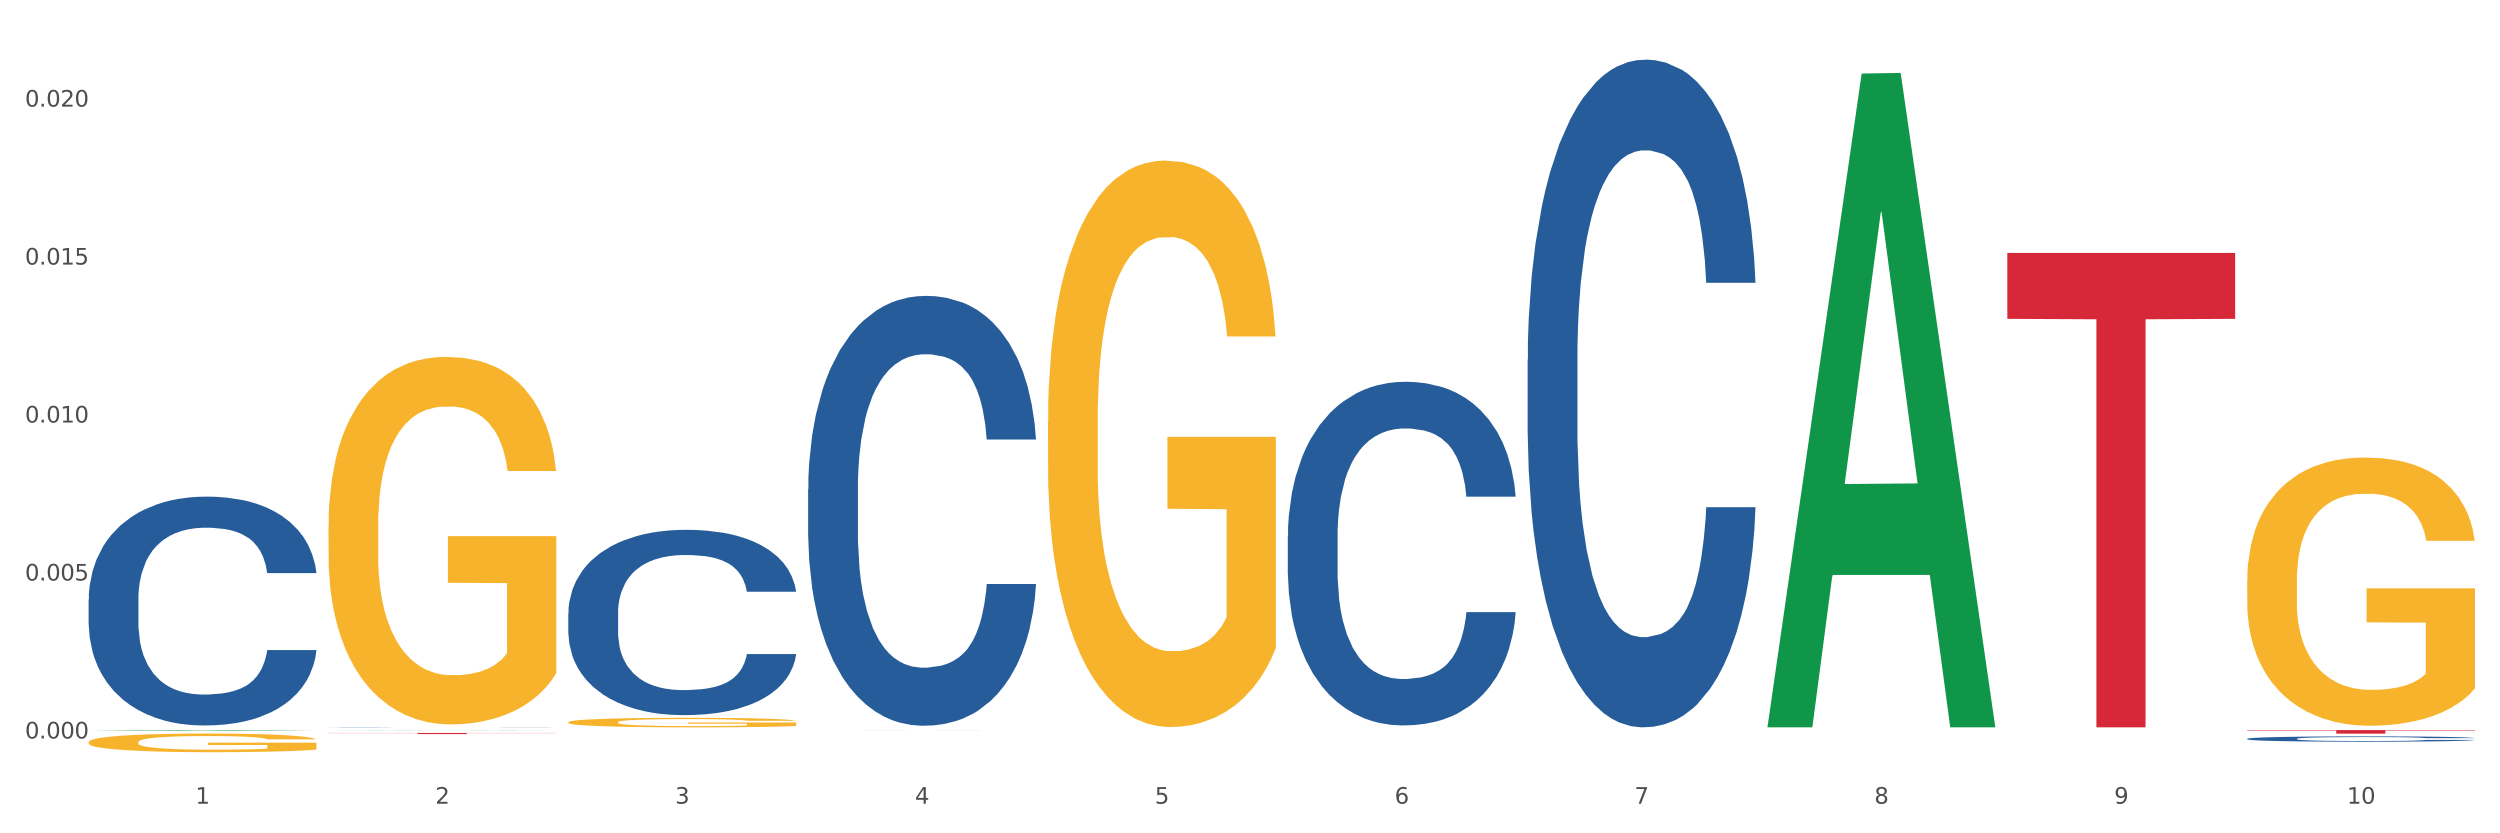
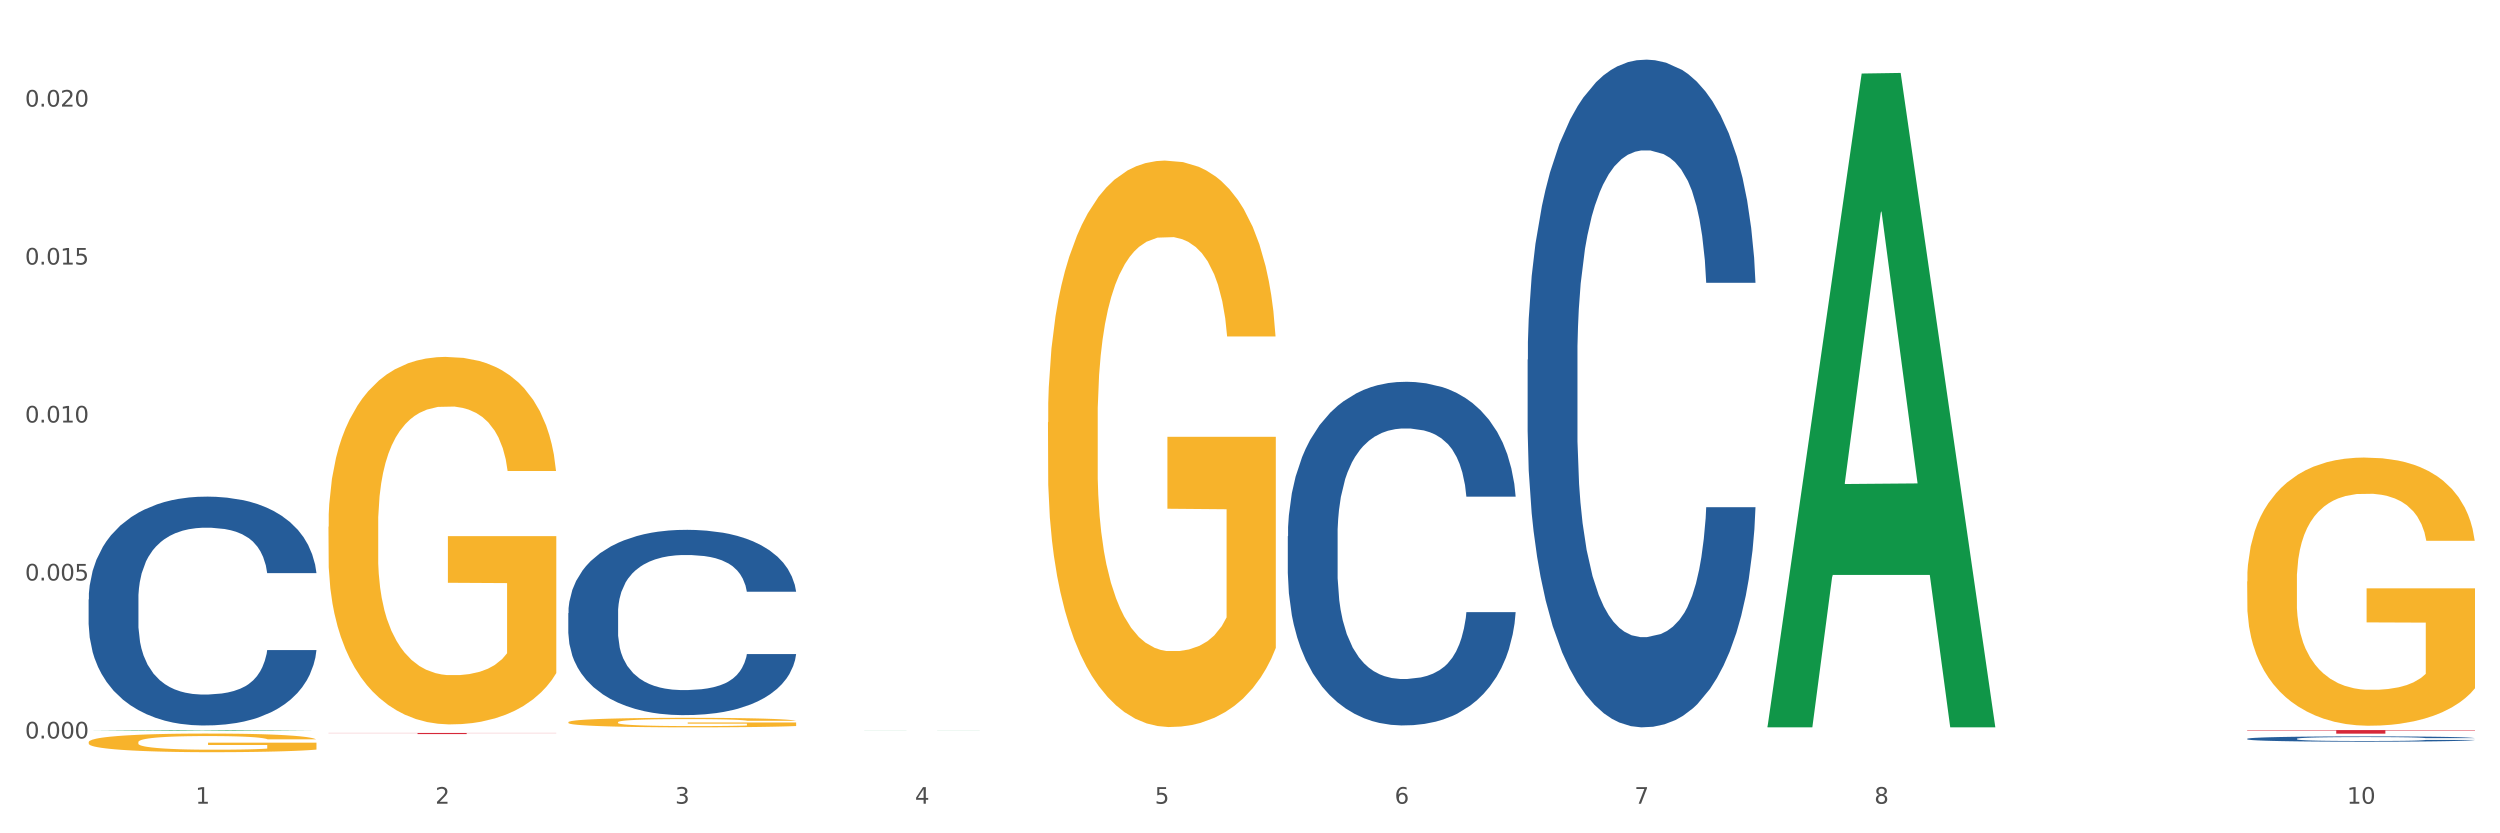
<svg xmlns="http://www.w3.org/2000/svg" xmlns:xlink="http://www.w3.org/1999/xlink" width="1080pt" height="360pt" viewBox="0 0 1080 360" version="1.1">
  <rect x="0" y="0" width="1080" height="360" fill="#333333" stroke="none" />
  <defs>
    <style type="text/css">*{stroke-linejoin: round; stroke-linecap: butt}</style>
  </defs>
  <g id="figure_1">
    <g id="patch_1">
      <path d="M 0 360  L 1080 360  L 1080 0  L 0 0  z " style="fill: #ffffff; stroke: #ffffff; stroke-linejoin: miter" />
    </g>
    <g id="axes_1">
      <g id="matplotlib.axis_1">
        <g id="xtick_1">
          <g id="text_1">
            <g style="fill: #4d4d4d" transform="translate(84.444 347.204) scale(0.096 -0.096)">
              <defs>
                <path id="DejaVuSans-31" d="M 794 531  L 1825 531  L 1825 4091  L 703 3866  L 703 4441  L 1819 4666  L 2450 4666  L 2450 531  L 3481 531  L 3481 0  L 794 0  L 794 531  z " transform="scale(0.016)" />
              </defs>
              <use xlink:href="#DejaVuSans-31" />
            </g>
          </g>
        </g>
        <g id="xtick_2">
          <g id="text_2">
            <g style="fill: #4d4d4d" transform="translate(188.053 347.204) scale(0.096 -0.096)">
              <defs>
                <path id="DejaVuSans-32" d="M 1228 531  L 3431 531  L 3431 0  L 469 0  L 469 531  Q 828 903 1448 1529  Q 2069 2156 2228 2338  Q 2531 2678 2651 2914  Q 2772 3150 2772 3378  Q 2772 3750 2511 3984  Q 2250 4219 1831 4219  Q 1534 4219 1204 4116  Q 875 4013 500 3803  L 500 4441  Q 881 4594 1212 4672  Q 1544 4750 1819 4750  Q 2544 4750 2975 4387  Q 3406 4025 3406 3419  Q 3406 3131 3298 2873  Q 3191 2616 2906 2266  Q 2828 2175 2409 1742  Q 1991 1309 1228 531  z " transform="scale(0.016)" />
              </defs>
              <use xlink:href="#DejaVuSans-32" />
            </g>
          </g>
        </g>
        <g id="xtick_3">
          <g id="text_3">
            <g style="fill: #4d4d4d" transform="translate(291.663 347.204) scale(0.096 -0.096)">
              <defs>
                <path id="DejaVuSans-33" d="M 2597 2516  Q 3050 2419 3304 2112  Q 3559 1806 3559 1356  Q 3559 666 3084 287  Q 2609 -91 1734 -91  Q 1441 -91 1130 -33  Q 819 25 488 141  L 488 750  Q 750 597 1062 519  Q 1375 441 1716 441  Q 2309 441 2620 675  Q 2931 909 2931 1356  Q 2931 1769 2642 2001  Q 2353 2234 1838 2234  L 1294 2234  L 1294 2753  L 1863 2753  Q 2328 2753 2575 2939  Q 2822 3125 2822 3475  Q 2822 3834 2567 4026  Q 2313 4219 1838 4219  Q 1578 4219 1281 4162  Q 984 4106 628 3988  L 628 4550  Q 988 4650 1302 4700  Q 1616 4750 1894 4750  Q 2613 4750 3031 4423  Q 3450 4097 3450 3541  Q 3450 3153 3228 2886  Q 3006 2619 2597 2516  z " transform="scale(0.016)" />
              </defs>
              <use xlink:href="#DejaVuSans-33" />
            </g>
          </g>
        </g>
        <g id="xtick_4">
          <g id="text_4">
            <g style="fill: #4d4d4d" transform="translate(395.273 347.204) scale(0.096 -0.096)">
              <defs>
                <path id="DejaVuSans-34" d="M 2419 4116  L 825 1625  L 2419 1625  L 2419 4116  z M 2253 4666  L 3047 4666  L 3047 1625  L 3713 1625  L 3713 1100  L 3047 1100  L 3047 0  L 2419 0  L 2419 1100  L 313 1100  L 313 1709  L 2253 4666  z " transform="scale(0.016)" />
              </defs>
              <use xlink:href="#DejaVuSans-34" />
            </g>
          </g>
        </g>
        <g id="xtick_5">
          <g id="text_5">
            <g style="fill: #4d4d4d" transform="translate(498.883 347.204) scale(0.096 -0.096)">
              <defs>
                <path id="DejaVuSans-35" d="M 691 4666  L 3169 4666  L 3169 4134  L 1269 4134  L 1269 2991  Q 1406 3038 1543 3061  Q 1681 3084 1819 3084  Q 2600 3084 3056 2656  Q 3513 2228 3513 1497  Q 3513 744 3044 326  Q 2575 -91 1722 -91  Q 1428 -91 1123 -41  Q 819 9 494 109  L 494 744  Q 775 591 1075 516  Q 1375 441 1709 441  Q 2250 441 2565 725  Q 2881 1009 2881 1497  Q 2881 1984 2565 2268  Q 2250 2553 1709 2553  Q 1456 2553 1204 2497  Q 953 2441 691 2322  L 691 4666  z " transform="scale(0.016)" />
              </defs>
              <use xlink:href="#DejaVuSans-35" />
            </g>
          </g>
        </g>
        <g id="xtick_6">
          <g id="text_6">
            <g style="fill: #4d4d4d" transform="translate(602.492 347.204) scale(0.096 -0.096)">
              <defs>
                <path id="DejaVuSans-36" d="M 2113 2584  Q 1688 2584 1439 2293  Q 1191 2003 1191 1497  Q 1191 994 1439 701  Q 1688 409 2113 409  Q 2538 409 2786 701  Q 3034 994 3034 1497  Q 3034 2003 2786 2293  Q 2538 2584 2113 2584  z M 3366 4563  L 3366 3988  Q 3128 4100 2886 4159  Q 2644 4219 2406 4219  Q 1781 4219 1451 3797  Q 1122 3375 1075 2522  Q 1259 2794 1537 2939  Q 1816 3084 2150 3084  Q 2853 3084 3261 2657  Q 3669 2231 3669 1497  Q 3669 778 3244 343  Q 2819 -91 2113 -91  Q 1303 -91 875 529  Q 447 1150 447 2328  Q 447 3434 972 4092  Q 1497 4750 2381 4750  Q 2619 4750 2861 4703  Q 3103 4656 3366 4563  z " transform="scale(0.016)" />
              </defs>
              <use xlink:href="#DejaVuSans-36" />
            </g>
          </g>
        </g>
        <g id="xtick_7">
          <g id="text_7">
            <g style="fill: #4d4d4d" transform="translate(706.102 347.204) scale(0.096 -0.096)">
              <defs>
                <path id="DejaVuSans-37" d="M 525 4666  L 3525 4666  L 3525 4397  L 1831 0  L 1172 0  L 2766 4134  L 525 4134  L 525 4666  z " transform="scale(0.016)" />
              </defs>
              <use xlink:href="#DejaVuSans-37" />
            </g>
          </g>
        </g>
        <g id="xtick_8">
          <g id="text_8">
            <g style="fill: #4d4d4d" transform="translate(809.712 347.204) scale(0.096 -0.096)">
              <defs>
                <path id="DejaVuSans-38" d="M 2034 2216  Q 1584 2216 1326 1975  Q 1069 1734 1069 1313  Q 1069 891 1326 650  Q 1584 409 2034 409  Q 2484 409 2743 651  Q 3003 894 3003 1313  Q 3003 1734 2745 1975  Q 2488 2216 2034 2216  z M 1403 2484  Q 997 2584 770 2862  Q 544 3141 544 3541  Q 544 4100 942 4425  Q 1341 4750 2034 4750  Q 2731 4750 3128 4425  Q 3525 4100 3525 3541  Q 3525 3141 3298 2862  Q 3072 2584 2669 2484  Q 3125 2378 3379 2068  Q 3634 1759 3634 1313  Q 3634 634 3220 271  Q 2806 -91 2034 -91  Q 1263 -91 848 271  Q 434 634 434 1313  Q 434 1759 690 2068  Q 947 2378 1403 2484  z M 1172 3481  Q 1172 3119 1398 2916  Q 1625 2713 2034 2713  Q 2441 2713 2670 2916  Q 2900 3119 2900 3481  Q 2900 3844 2670 4047  Q 2441 4250 2034 4250  Q 1625 4250 1398 4047  Q 1172 3844 1172 3481  z " transform="scale(0.016)" />
              </defs>
              <use xlink:href="#DejaVuSans-38" />
            </g>
          </g>
        </g>
        <g id="xtick_9">
          <g id="text_9">
            <g style="fill: #4d4d4d" transform="translate(913.322 347.204) scale(0.096 -0.096)">
              <defs>
-                 <path id="DejaVuSans-39" d="M 703 97  L 703 672  Q 941 559 1184 500  Q 1428 441 1663 441  Q 2288 441 2617 861  Q 2947 1281 2994 2138  Q 2813 1869 2534 1725  Q 2256 1581 1919 1581  Q 1219 1581 811 2004  Q 403 2428 403 3163  Q 403 3881 828 4315  Q 1253 4750 1959 4750  Q 2769 4750 3195 4129  Q 3622 3509 3622 2328  Q 3622 1225 3098 567  Q 2575 -91 1691 -91  Q 1453 -91 1209 -44  Q 966 3 703 97  z M 1959 2075  Q 2384 2075 2632 2365  Q 2881 2656 2881 3163  Q 2881 3666 2632 3958  Q 2384 4250 1959 4250  Q 1534 4250 1286 3958  Q 1038 3666 1038 3163  Q 1038 2656 1286 2365  Q 1534 2075 1959 2075  z " transform="scale(0.016)" />
-               </defs>
+                 </defs>
              <use xlink:href="#DejaVuSans-39" />
            </g>
          </g>
        </g>
        <g id="xtick_10">
          <g id="text_10">
            <g style="fill: #4d4d4d" transform="translate(1013.877 347.204) scale(0.096 -0.096)">
              <defs>
                <path id="DejaVuSans-30" d="M 2034 4250  Q 1547 4250 1301 3770  Q 1056 3291 1056 2328  Q 1056 1369 1301 889  Q 1547 409 2034 409  Q 2525 409 2770 889  Q 3016 1369 3016 2328  Q 3016 3291 2770 3770  Q 2525 4250 2034 4250  z M 2034 4750  Q 2819 4750 3233 4129  Q 3647 3509 3647 2328  Q 3647 1150 3233 529  Q 2819 -91 2034 -91  Q 1250 -91 836 529  Q 422 1150 422 2328  Q 422 3509 836 4129  Q 1250 4750 2034 4750  z " transform="scale(0.016)" />
              </defs>
              <use xlink:href="#DejaVuSans-31" />
              <use xlink:href="#DejaVuSans-30" transform="translate(63.623 0)" />
            </g>
          </g>
        </g>
        <g id="xtick_11" />
        <g id="xtick_12" />
        <g id="xtick_13" />
        <g id="xtick_14" />
        <g id="xtick_15" />
        <g id="xtick_16" />
        <g id="xtick_17" />
        <g id="xtick_18" />
        <g id="xtick_19" />
      </g>
      <g id="matplotlib.axis_2">
        <g id="ytick_1">
          <g id="text_11">
            <g style="fill: #4d4d4d" transform="translate(10.8 319.025) scale(0.096 -0.096)">
              <defs>
                <path id="DejaVuSans-2e" d="M 684 794  L 1344 794  L 1344 0  L 684 0  L 684 794  z " transform="scale(0.016)" />
              </defs>
              <use xlink:href="#DejaVuSans-30" />
              <use xlink:href="#DejaVuSans-2e" transform="translate(63.623 0)" />
              <use xlink:href="#DejaVuSans-30" transform="translate(95.41 0)" />
              <use xlink:href="#DejaVuSans-30" transform="translate(159.033 0)" />
              <use xlink:href="#DejaVuSans-30" transform="translate(222.656 0)" />
            </g>
          </g>
        </g>
        <g id="ytick_2">
          <g id="text_12">
            <g style="fill: #4d4d4d" transform="translate(10.8 250.783) scale(0.096 -0.096)">
              <use xlink:href="#DejaVuSans-30" />
              <use xlink:href="#DejaVuSans-2e" transform="translate(63.623 0)" />
              <use xlink:href="#DejaVuSans-30" transform="translate(95.41 0)" />
              <use xlink:href="#DejaVuSans-30" transform="translate(159.033 0)" />
              <use xlink:href="#DejaVuSans-35" transform="translate(222.656 0)" />
            </g>
          </g>
        </g>
        <g id="ytick_3">
          <g id="text_13">
            <g style="fill: #4d4d4d" transform="translate(10.8 182.541) scale(0.096 -0.096)">
              <use xlink:href="#DejaVuSans-30" />
              <use xlink:href="#DejaVuSans-2e" transform="translate(63.623 0)" />
              <use xlink:href="#DejaVuSans-30" transform="translate(95.41 0)" />
              <use xlink:href="#DejaVuSans-31" transform="translate(159.033 0)" />
              <use xlink:href="#DejaVuSans-30" transform="translate(222.656 0)" />
            </g>
          </g>
        </g>
        <g id="ytick_4">
          <g id="text_14">
            <g style="fill: #4d4d4d" transform="translate(10.8 114.299) scale(0.096 -0.096)">
              <use xlink:href="#DejaVuSans-30" />
              <use xlink:href="#DejaVuSans-2e" transform="translate(63.623 0)" />
              <use xlink:href="#DejaVuSans-30" transform="translate(95.41 0)" />
              <use xlink:href="#DejaVuSans-31" transform="translate(159.033 0)" />
              <use xlink:href="#DejaVuSans-35" transform="translate(222.656 0)" />
            </g>
          </g>
        </g>
        <g id="ytick_5">
          <g id="text_15">
            <g style="fill: #4d4d4d" transform="translate(10.8 46.058) scale(0.096 -0.096)">
              <use xlink:href="#DejaVuSans-30" />
              <use xlink:href="#DejaVuSans-2e" transform="translate(63.623 0)" />
              <use xlink:href="#DejaVuSans-30" transform="translate(95.41 0)" />
              <use xlink:href="#DejaVuSans-32" transform="translate(159.033 0)" />
              <use xlink:href="#DejaVuSans-30" transform="translate(222.656 0)" />
            </g>
          </g>
        </g>
        <g id="ytick_6" />
        <g id="ytick_7" />
        <g id="ytick_8" />
        <g id="ytick_9" />
      </g>
      <g id="PolyCollection_1">
        <path d="M 38.283 315.739  L 38.384 315.738  L 78.974 315.378  L 95.818 315.377  L 136.712 315.739  L 117.229 315.739  L 108.401 315.655  L 66.493 315.655  L 66.188 315.656  L 57.664 315.739  L 38.283 315.739  L 38.283 315.739  L 71.769 315.605  L 103.125 315.604  L 87.599 315.454  L 87.396 315.454  L 87.193 315.455  L 71.668 315.604  L 71.769 315.605  L 38.283 315.739  z " clip-path="url(#p222d93285b)" style="fill: #109648" />
        <path d="M 659.941 155.369  L 660.058 155.105  L 660.058 147.729  L 660.407 137.719  L 661.687 119.278  L 663.316 105.316  L 666.108 88.983  L 667.62 82.134  L 669.598 74.495  L 673.67 62.113  L 678.324 51.576  L 681.582 45.78  L 684.025 42.092  L 689.494 35.507  L 692.635 32.609  L 695.893 30.238  L 698.685 28.657  L 703.339 26.813  L 707.062 26.023  L 711.367 25.759  L 714.973 26.023  L 719.744 27.077  L 726.724 30.238  L 729.4 32.082  L 733.007 35.243  L 736.73 39.458  L 739.755 43.673  L 743.246 49.732  L 746.852 57.635  L 750.343 67.645  L 752.786 76.866  L 754.764 86.613  L 756.509 98.467  L 757.789 111.375  L 758.371 122.176  L 737.079 122.176  L 736.498 112.429  L 735.334 101.892  L 734.171 94.779  L 732.891 88.983  L 730.913 82.398  L 729.168 78.183  L 726.259 73.177  L 723.583 70.016  L 721.373 68.172  L 718.697 66.592  L 712.996 65.011  L 708.923 65.011  L 706.364 65.538  L 703.222 66.855  L 700.546 68.699  L 697.405 71.86  L 694.962 75.285  L 692.519 79.763  L 691.122 82.924  L 689.028 88.72  L 687.632 93.462  L 685.77 101.628  L 684.723 107.424  L 682.862 122.439  L 682.047 133.504  L 681.698 141.143  L 681.466 149.573  L 681.466 190.669  L 682.164 209.109  L 682.745 217.012  L 683.676 225.969  L 685.421 237.56  L 687.981 248.887  L 690.657 257.054  L 692.868 262.059  L 694.962 265.747  L 697.056 268.645  L 699.616 271.279  L 701.71 272.86  L 704.851 274.44  L 708.574 275.231  L 711.483 275.231  L 717.417 273.914  L 720.093 272.596  L 722.652 270.752  L 725.445 267.855  L 727.655 264.693  L 728.935 262.322  L 731.029 257.317  L 732.658 252.049  L 734.054 245.99  L 734.985 240.721  L 736.032 232.818  L 736.847 223.861  L 737.079 219.119  L 758.371 219.119  L 757.905 228.603  L 757.091 237.823  L 755.462 250.205  L 754.182 257.317  L 752.204 266.011  L 750.11 273.387  L 747.201 281.553  L 744.526 287.612  L 741.733 292.881  L 738.708 297.623  L 733.24 304.208  L 731.262 306.052  L 727.074 309.214  L 723.816 311.058  L 719.046 312.902  L 714.159 313.955  L 709.04 314.219  L 704.502 313.692  L 699.499 312.111  L 696.358 310.531  L 692.868 308.16  L 688.795 304.472  L 684.956 299.993  L 681.349 294.725  L 677.975 288.666  L 674.834 281.817  L 670.762 270.489  L 667.737 259.425  L 665.526 249.151  L 664.014 240.458  L 662.501 229.393  L 661.687 221.754  L 660.407 203.313  L 659.941 186.19  L 659.941 155.369  z " clip-path="url(#p222d93285b)" style="fill: #255c99" />
        <path d="M 556.332 231.636  L 556.448 231.5  L 556.448 227.704  L 556.797 222.552  L 558.077 213.06  L 559.706 205.874  L 562.498 197.468  L 564.011 193.942  L 565.989 190.01  L 570.061 183.638  L 574.715 178.214  L 577.972 175.231  L 580.415 173.333  L 585.884 169.943  L 589.025 168.452  L 592.283 167.232  L 595.075 166.418  L 599.729 165.469  L 603.452 165.062  L 607.757 164.927  L 611.364 165.062  L 616.134 165.605  L 623.115 167.232  L 625.791 168.181  L 629.397 169.808  L 633.121 171.977  L 636.146 174.147  L 639.636 177.265  L 643.243 181.333  L 646.733 186.485  L 649.176 191.231  L 651.154 196.247  L 652.899 202.349  L 654.179 208.993  L 654.761 214.552  L 633.47 214.552  L 632.888 209.535  L 631.724 204.112  L 630.561 200.451  L 629.281 197.468  L 627.303 194.078  L 625.558 191.909  L 622.649 189.332  L 619.973 187.705  L 617.763 186.756  L 615.087 185.943  L 609.386 185.129  L 605.314 185.129  L 602.754 185.4  L 599.613 186.078  L 596.937 187.028  L 593.795 188.655  L 591.352 190.417  L 588.909 192.722  L 587.513 194.349  L 585.418 197.332  L 584.022 199.773  L 582.161 203.976  L 581.114 206.959  L 579.252 214.687  L 578.438 220.382  L 578.089 224.314  L 577.856 228.653  L 577.856 249.805  L 578.554 259.296  L 579.136 263.363  L 580.066 267.973  L 581.812 273.939  L 584.371 279.77  L 587.047 283.973  L 589.258 286.549  L 591.352 288.447  L 593.446 289.939  L 596.006 291.295  L 598.1 292.108  L 601.242 292.922  L 604.965 293.328  L 607.873 293.328  L 613.807 292.65  L 616.483 291.973  L 619.043 291.023  L 621.835 289.532  L 624.045 287.905  L 625.325 286.685  L 627.42 284.108  L 629.048 281.397  L 630.445 278.278  L 631.375 275.566  L 632.422 271.499  L 633.237 266.889  L 633.47 264.448  L 654.761 264.448  L 654.296 269.329  L 653.481 274.075  L 651.852 280.448  L 650.573 284.108  L 648.595 288.583  L 646.5 292.379  L 643.592 296.583  L 640.916 299.701  L 638.123 302.413  L 635.098 304.853  L 629.63 308.243  L 627.652 309.192  L 623.464 310.819  L 620.206 311.768  L 615.436 312.717  L 610.549 313.26  L 605.43 313.395  L 600.893 313.124  L 595.89 312.311  L 592.748 311.497  L 589.258 310.277  L 585.186 308.379  L 581.346 306.074  L 577.74 303.362  L 574.365 300.243  L 571.224 296.718  L 567.152 290.888  L 564.127 285.193  L 561.916 279.905  L 560.404 275.431  L 558.891 269.736  L 558.077 265.804  L 556.797 256.313  L 556.332 247.5  L 556.332 231.636  z " clip-path="url(#p222d93285b)" style="fill: #255c99" />
-         <path d="M 349.112 211.258  L 349.229 211.088  L 349.229 206.34  L 349.578 199.895  L 350.857 188.023  L 352.486 179.034  L 355.279 168.518  L 356.791 164.109  L 358.769 159.19  L 362.841 151.219  L 367.495 144.435  L 370.753 140.704  L 373.196 138.329  L 378.664 134.089  L 381.806 132.224  L 385.063 130.697  L 387.856 129.68  L 392.51 128.492  L 396.233 127.984  L 400.537 127.814  L 404.144 127.984  L 408.914 128.662  L 415.895 130.697  L 418.571 131.884  L 422.178 133.92  L 425.901 136.633  L 428.926 139.347  L 432.416 143.248  L 436.023 148.336  L 439.514 154.781  L 441.957 160.717  L 443.935 166.992  L 445.68 174.624  L 446.96 182.935  L 447.542 189.888  L 426.25 189.888  L 425.668 183.613  L 424.505 176.829  L 423.341 172.25  L 422.062 168.518  L 420.084 164.278  L 418.339 161.565  L 415.43 158.342  L 412.754 156.307  L 410.543 155.12  L 407.867 154.102  L 402.166 153.085  L 398.094 153.085  L 395.535 153.424  L 392.393 154.272  L 389.717 155.459  L 386.576 157.494  L 384.133 159.699  L 381.689 162.582  L 380.293 164.618  L 378.199 168.349  L 376.803 171.402  L 374.941 176.659  L 373.894 180.391  L 372.033 190.058  L 371.218 197.181  L 370.869 202.1  L 370.636 207.527  L 370.636 233.985  L 371.334 245.857  L 371.916 250.945  L 372.847 256.711  L 374.592 264.174  L 377.152 271.467  L 379.828 276.724  L 382.038 279.947  L 384.133 282.321  L 386.227 284.187  L 388.786 285.883  L 390.881 286.901  L 394.022 287.918  L 397.745 288.427  L 400.654 288.427  L 406.587 287.579  L 409.263 286.731  L 411.823 285.544  L 414.615 283.678  L 416.826 281.643  L 418.106 280.116  L 420.2 276.894  L 421.829 273.502  L 423.225 269.601  L 424.156 266.209  L 425.203 261.121  L 426.017 255.355  L 426.25 252.302  L 447.542 252.302  L 447.076 258.407  L 446.262 264.343  L 444.633 272.315  L 443.353 276.894  L 441.375 282.491  L 439.281 287.24  L 436.372 292.497  L 433.696 296.398  L 430.904 299.79  L 427.879 302.843  L 422.411 307.083  L 420.433 308.27  L 416.244 310.306  L 412.987 311.493  L 408.216 312.68  L 403.33 313.358  L 398.211 313.528  L 393.673 313.189  L 388.67 312.171  L 385.529 311.154  L 382.038 309.627  L 377.966 307.253  L 374.127 304.37  L 370.52 300.977  L 367.146 297.077  L 364.005 292.667  L 359.932 285.374  L 356.907 278.251  L 354.697 271.636  L 353.184 266.039  L 351.672 258.916  L 350.857 253.998  L 349.578 242.126  L 349.112 231.101  L 349.112 211.258  z " clip-path="url(#p222d93285b)" style="fill: #255c99" />
        <path d="M 245.502 264.854  L 245.619 264.781  L 245.619 262.734  L 245.968 259.955  L 247.248 254.838  L 248.877 250.963  L 251.669 246.43  L 253.181 244.529  L 255.159 242.409  L 259.231 238.973  L 263.885 236.048  L 267.143 234.44  L 269.586 233.416  L 275.055 231.588  L 278.196 230.784  L 281.454 230.126  L 284.246 229.687  L 288.9 229.176  L 292.623 228.956  L 296.928 228.883  L 300.534 228.956  L 305.305 229.249  L 312.285 230.126  L 314.961 230.638  L 318.568 231.515  L 322.291 232.685  L 325.316 233.855  L 328.807 235.536  L 332.413 237.73  L 335.904 240.508  L 338.347 243.067  L 340.325 245.772  L 342.07 249.062  L 343.35 252.644  L 343.932 255.642  L 322.64 255.642  L 322.059 252.937  L 320.895 250.012  L 319.732 248.038  L 318.452 246.43  L 316.474 244.602  L 314.729 243.432  L 311.82 242.043  L 309.144 241.166  L 306.934 240.654  L 304.258 240.215  L 298.557 239.777  L 294.484 239.777  L 291.925 239.923  L 288.783 240.289  L 286.107 240.8  L 282.966 241.678  L 280.523 242.628  L 278.08 243.871  L 276.683 244.748  L 274.589 246.357  L 273.193 247.673  L 271.331 249.939  L 270.284 251.548  L 268.423 255.715  L 267.608 258.786  L 267.259 260.906  L 267.027 263.245  L 267.027 274.651  L 267.725 279.768  L 268.306 281.962  L 269.237 284.447  L 270.982 287.664  L 273.542 290.808  L 276.218 293.074  L 278.429 294.464  L 280.523 295.487  L 282.617 296.291  L 285.177 297.022  L 287.271 297.461  L 290.412 297.9  L 294.135 298.119  L 297.044 298.119  L 302.978 297.754  L 305.654 297.388  L 308.213 296.876  L 311.006 296.072  L 313.216 295.195  L 314.496 294.537  L 316.59 293.148  L 318.219 291.685  L 319.615 290.004  L 320.546 288.542  L 321.593 286.348  L 322.408 283.863  L 322.64 282.547  L 343.932 282.547  L 343.466 285.178  L 342.652 287.737  L 341.023 291.174  L 339.743 293.148  L 337.765 295.56  L 335.671 297.607  L 332.762 299.874  L 330.087 301.555  L 327.294 303.018  L 324.269 304.333  L 318.801 306.161  L 316.823 306.673  L 312.635 307.55  L 309.377 308.062  L 304.607 308.574  L 299.72 308.866  L 294.601 308.939  L 290.063 308.793  L 285.06 308.355  L 281.919 307.916  L 278.429 307.258  L 274.356 306.234  L 270.517 304.991  L 266.91 303.529  L 263.536 301.848  L 260.395 299.947  L 256.323 296.803  L 253.298 293.732  L 251.087 290.881  L 249.575 288.468  L 248.062 285.398  L 247.248 283.278  L 245.968 278.16  L 245.502 273.408  L 245.502 264.854  z " clip-path="url(#p222d93285b)" style="fill: #255c99" />
-         <path d="M 141.893 314.158  L 142.009 314.157  L 142.009 314.155  L 142.358 314.151  L 143.638 314.144  L 145.267 314.138  L 148.059 314.132  L 149.572 314.129  L 151.55 314.126  L 155.622 314.122  L 160.276 314.117  L 163.533 314.115  L 165.977 314.114  L 171.445 314.111  L 174.586 314.11  L 177.844 314.109  L 180.636 314.109  L 185.29 314.108  L 189.013 314.108  L 193.318 314.108  L 196.925 314.108  L 201.695 314.108  L 208.676 314.109  L 211.352 314.11  L 214.958 314.111  L 218.682 314.113  L 221.707 314.114  L 225.197 314.117  L 228.804 314.12  L 232.294 314.124  L 234.737 314.127  L 236.715 314.131  L 238.46 314.136  L 239.74 314.141  L 240.322 314.145  L 219.031 314.145  L 218.449 314.141  L 217.285 314.137  L 216.122 314.134  L 214.842 314.132  L 212.864 314.129  L 211.119 314.128  L 208.21 314.126  L 205.534 314.125  L 203.324 314.124  L 200.648 314.123  L 194.947 314.123  L 190.875 314.123  L 188.315 314.123  L 185.174 314.123  L 182.498 314.124  L 179.356 314.125  L 176.913 314.127  L 174.47 314.128  L 173.074 314.13  L 170.979 314.132  L 169.583 314.134  L 167.722 314.137  L 166.675 314.139  L 164.813 314.145  L 163.999 314.149  L 163.65 314.152  L 163.417 314.155  L 163.417 314.171  L 164.115 314.178  L 164.697 314.181  L 165.627 314.185  L 167.373 314.189  L 169.932 314.194  L 172.608 314.197  L 174.819 314.199  L 176.913 314.2  L 179.007 314.201  L 181.567 314.202  L 183.661 314.203  L 186.803 314.203  L 190.526 314.204  L 193.434 314.204  L 199.368 314.203  L 202.044 314.203  L 204.604 314.202  L 207.396 314.201  L 209.606 314.2  L 210.886 314.199  L 212.981 314.197  L 214.609 314.195  L 216.006 314.192  L 216.936 314.19  L 217.983 314.187  L 218.798 314.184  L 219.031 314.182  L 240.322 314.182  L 239.857 314.186  L 239.042 314.189  L 237.413 314.194  L 236.134 314.197  L 234.156 314.2  L 232.061 314.203  L 229.153 314.206  L 226.477 314.209  L 223.684 314.211  L 220.659 314.212  L 215.191 314.215  L 213.213 314.216  L 209.025 314.217  L 205.767 314.218  L 200.997 314.218  L 196.11 314.219  L 190.991 314.219  L 186.454 314.219  L 181.451 314.218  L 178.309 314.217  L 174.819 314.216  L 170.747 314.215  L 166.907 314.213  L 163.301 314.211  L 159.926 314.209  L 156.785 314.206  L 152.713 314.202  L 149.688 314.198  L 147.477 314.194  L 145.965 314.19  L 144.452 314.186  L 143.638 314.183  L 142.358 314.176  L 141.893 314.169  L 141.893 314.158  z " clip-path="url(#p222d93285b)" style="fill: #255c99" />
        <path d="M 38.283 258.963  L 38.399 258.873  L 38.399 256.345  L 38.748 252.913  L 40.028 246.593  L 41.657 241.807  L 44.449 236.208  L 45.962 233.861  L 47.94 231.242  L 52.012 226.998  L 56.666 223.386  L 59.923 221.4  L 62.367 220.136  L 67.835 217.878  L 70.976 216.885  L 74.234 216.072  L 77.026 215.531  L 81.68 214.898  L 85.403 214.628  L 89.708 214.537  L 93.315 214.628  L 98.085 214.989  L 105.066 216.072  L 107.742 216.704  L 111.349 217.788  L 115.072 219.233  L 118.097 220.677  L 121.587 222.754  L 125.194 225.463  L 128.684 228.894  L 131.128 232.055  L 133.106 235.396  L 134.851 239.459  L 136.131 243.884  L 136.712 247.586  L 115.421 247.586  L 114.839 244.245  L 113.676 240.633  L 112.512 238.195  L 111.232 236.208  L 109.254 233.951  L 107.509 232.506  L 104.601 230.791  L 101.925 229.707  L 99.714 229.075  L 97.038 228.533  L 91.337 227.991  L 87.265 227.991  L 84.705 228.172  L 81.564 228.624  L 78.888 229.256  L 75.747 230.339  L 73.303 231.513  L 70.86 233.048  L 69.464 234.132  L 67.37 236.118  L 65.974 237.743  L 64.112 240.543  L 63.065 242.529  L 61.203 247.676  L 60.389 251.469  L 60.04 254.087  L 59.807 256.977  L 59.807 271.063  L 60.505 277.384  L 61.087 280.092  L 62.018 283.163  L 63.763 287.136  L 66.323 291.018  L 68.999 293.817  L 71.209 295.533  L 73.303 296.797  L 75.398 297.791  L 77.957 298.693  L 80.051 299.235  L 83.193 299.777  L 86.916 300.048  L 89.825 300.048  L 95.758 299.596  L 98.434 299.145  L 100.994 298.513  L 103.786 297.52  L 105.997 296.436  L 107.277 295.623  L 109.371 293.908  L 111 292.102  L 112.396 290.025  L 113.327 288.219  L 114.374 285.51  L 115.188 282.44  L 115.421 280.815  L 136.712 280.815  L 136.247 284.065  L 135.432 287.226  L 133.804 291.47  L 132.524 293.908  L 130.546 296.888  L 128.452 299.416  L 125.543 302.215  L 122.867 304.292  L 120.075 306.098  L 117.05 307.723  L 111.581 309.981  L 109.603 310.613  L 105.415 311.696  L 102.157 312.328  L 97.387 312.96  L 92.501 313.321  L 87.381 313.412  L 82.844 313.231  L 77.841 312.689  L 74.7 312.148  L 71.209 311.335  L 67.137 310.071  L 63.298 308.536  L 59.691 306.73  L 56.317 304.653  L 53.175 302.305  L 49.103 298.423  L 46.078 294.63  L 43.868 291.109  L 42.355 288.129  L 40.843 284.336  L 40.028 281.718  L 38.748 275.397  L 38.283 269.528  L 38.283 258.963  z " clip-path="url(#p222d93285b)" style="fill: #255c99" />
        <path d="M 141.893 316.632  L 240.322 316.632  L 240.322 316.7  L 201.603 316.7  L 201.603 317.123  L 180.378 317.123  L 180.378 316.7  L 141.893 316.7  L 141.893 316.632  L 141.893 316.632  z " clip-path="url(#p222d93285b)" style="fill: #d62839" />
-         <path d="M 867.161 109.257  L 965.59 109.257  L 965.59 137.74  L 926.872 137.933  L 926.872 314.219  L 905.646 314.219  L 905.646 137.933  L 867.161 137.74  L 867.161 109.45  L 867.161 109.257  z " clip-path="url(#p222d93285b)" style="fill: #d62839" />
        <path d="M 970.771 315.377  L 1069.2 315.377  L 1069.2 315.596  L 1030.481 315.598  L 1030.481 316.954  L 1009.256 316.954  L 1009.256 315.598  L 970.771 315.596  L 970.771 315.379  L 970.771 315.377  z " clip-path="url(#p222d93285b)" style="fill: #d62839" />
        <path d="M 970.771 251.199  L 970.887 251.093  L 970.887 247.284  L 971.119 244.004  L 972.281 236.068  L 974.025 229.507  L 975.303 226.015  L 976.581 223.158  L 978.092 220.301  L 979.951 217.339  L 983.321 213  L 985.413 210.778  L 987.97 208.45  L 992.618 205.064  L 995.988 203.16  L 999.474 201.572  L 1005.169 199.668  L 1008.887 198.821  L 1012.838 198.186  L 1017.603 197.763  L 1021.206 197.657  L 1029.108 197.975  L 1035.848 198.927  L 1039.102 199.668  L 1043.285 200.937  L 1045.493 201.784  L 1049.096 203.477  L 1052.814 205.699  L 1055.371 207.604  L 1059.206 211.201  L 1062.111 214.799  L 1064.784 219.243  L 1066.179 222.312  L 1067.224 225.169  L 1068.154 228.449  L 1069.084 233.634  L 1048.166 233.634  L 1047.353 229.931  L 1046.074 226.439  L 1044.215 223.053  L 1042.588 220.936  L 1039.799 218.291  L 1037.242 216.598  L 1034.57 215.328  L 1031.316 214.27  L 1028.759 213.741  L 1025.157 213.318  L 1018.068 213.424  L 1013.303 214.27  L 1010.049 215.328  L 1007.958 216.28  L 1006.098 217.339  L 1004.007 218.82  L 1001.566 221.042  L 999.823 223.053  L 998.08 225.592  L 996.685 228.132  L 995.407 231.094  L 994.361 234.269  L 993.548 237.549  L 992.851 241.57  L 992.269 248.236  L 992.269 262.733  L 992.502 266.013  L 993.083 270.352  L 993.78 273.632  L 994.942 277.547  L 995.988 280.192  L 997.964 284.002  L 1000.172 287.176  L 1001.915 289.187  L 1003.658 290.88  L 1006.679 293.208  L 1010.049 295.112  L 1012.955 296.276  L 1016.906 297.334  L 1019.579 297.758  L 1021.903 297.969  L 1027.597 297.969  L 1031.664 297.652  L 1036.197 296.911  L 1039.683 295.959  L 1042.588 294.795  L 1045.842 292.89  L 1047.934 291.091  L 1047.934 268.976  L 1022.368 268.87  L 1022.368 254.162  L 1069.2 254.162  L 1069.2 297.334  L 1067.224 299.556  L 1065.016 301.567  L 1062.692 303.366  L 1059.206 305.588  L 1055.022 307.704  L 1051.304 309.185  L 1047.353 310.455  L 1042.704 311.619  L 1036.661 312.677  L 1032.943 313.101  L 1028.294 313.418  L 1022.832 313.524  L 1018.068 313.312  L 1013.42 312.783  L 1008.539 311.831  L 1003.774 310.455  L 1000.172 309.08  L 996.569 307.387  L 992.734 305.165  L 989.713 303.048  L 987.389 301.144  L 984.832 298.71  L 982.043 295.535  L 979.951 292.678  L 978.092 289.716  L 976.116 285.906  L 974.722 282.626  L 973.327 278.499  L 972.514 275.431  L 971.584 270.669  L 970.887 264.003  L 970.771 251.199  z " clip-path="url(#p222d93285b)" style="fill: #f7b32b" />
        <path d="M 452.722 182.451  L 452.838 182.227  L 452.838 174.181  L 453.071 167.253  L 454.233 150.491  L 455.976 136.634  L 457.254 129.258  L 458.532 123.224  L 460.043 117.189  L 461.903 110.931  L 465.273 101.768  L 467.364 97.075  L 469.921 92.158  L 474.569 85.006  L 477.939 80.983  L 481.426 77.63  L 487.12 73.607  L 490.839 71.819  L 494.79 70.478  L 499.554 69.584  L 503.157 69.361  L 511.059 70.031  L 517.799 72.043  L 521.053 73.607  L 525.237 76.289  L 527.445 78.077  L 531.047 81.653  L 534.766 86.347  L 537.322 90.37  L 541.157 97.968  L 544.062 105.567  L 546.735 114.954  L 548.13 121.436  L 549.176 127.47  L 550.105 134.399  L 551.035 145.35  L 530.117 145.35  L 529.304 137.528  L 528.026 130.152  L 526.166 123  L 524.539 118.53  L 521.75 112.943  L 519.194 109.367  L 516.521 106.685  L 513.267 104.45  L 510.71 103.332  L 507.108 102.438  L 500.019 102.662  L 495.255 104.45  L 492.001 106.685  L 489.909 108.696  L 488.05 110.931  L 485.958 114.06  L 483.517 118.754  L 481.774 123  L 480.031 128.364  L 478.637 133.728  L 477.358 139.986  L 476.312 146.691  L 475.499 153.619  L 474.802 162.112  L 474.221 176.193  L 474.221 206.812  L 474.453 213.74  L 475.034 222.904  L 475.731 229.832  L 476.894 238.102  L 477.939 243.689  L 479.915 251.735  L 482.123 258.44  L 483.866 262.686  L 485.609 266.262  L 488.631 271.179  L 492.001 275.202  L 494.906 277.661  L 498.857 279.896  L 501.53 280.79  L 503.854 281.237  L 509.548 281.237  L 513.616 280.566  L 518.148 279.002  L 521.634 276.99  L 524.539 274.532  L 527.793 270.509  L 529.885 266.709  L 529.885 219.998  L 504.319 219.775  L 504.319 188.709  L 551.151 188.709  L 551.151 279.896  L 549.176 284.589  L 546.968 288.836  L 544.644 292.635  L 541.157 297.329  L 536.974 301.799  L 533.255 304.928  L 529.304 307.61  L 524.656 310.068  L 518.613 312.303  L 514.894 313.197  L 510.246 313.867  L 504.784 314.091  L 500.019 313.644  L 495.371 312.526  L 490.49 310.515  L 485.725 307.61  L 482.123 304.704  L 478.52 301.128  L 474.686 296.435  L 471.664 291.965  L 469.34 287.942  L 466.783 282.801  L 463.994 276.096  L 461.903 270.062  L 460.043 263.804  L 458.068 255.758  L 456.673 248.83  L 455.279 240.113  L 454.465 233.632  L 453.535 223.574  L 452.838 209.494  L 452.722 182.451  z " clip-path="url(#p222d93285b)" style="fill: #f7b32b" />
        <path d="M 245.502 312.002  L 245.619 311.998  L 245.619 311.863  L 245.851 311.746  L 247.013 311.464  L 248.756 311.231  L 250.035 311.107  L 251.313 311.005  L 252.824 310.903  L 254.683 310.798  L 258.053 310.644  L 260.145 310.565  L 262.701 310.482  L 267.35 310.361  L 270.72 310.294  L 274.206 310.237  L 279.9 310.169  L 283.619 310.139  L 287.57 310.117  L 292.335 310.102  L 295.937 310.098  L 303.84 310.109  L 310.58 310.143  L 313.834 310.169  L 318.017 310.215  L 320.225 310.245  L 323.828 310.305  L 327.546 310.384  L 330.103 310.452  L 333.938 310.58  L 336.843 310.708  L 339.516 310.866  L 340.91 310.975  L 341.956 311.076  L 342.886 311.193  L 343.816 311.377  L 322.898 311.377  L 322.084 311.246  L 320.806 311.122  L 318.947 311.001  L 317.32 310.926  L 314.531 310.832  L 311.974 310.772  L 309.301 310.726  L 306.048 310.689  L 303.491 310.67  L 299.888 310.655  L 292.8 310.659  L 288.035 310.689  L 284.781 310.726  L 282.689 310.76  L 280.83 310.798  L 278.738 310.851  L 276.298 310.93  L 274.555 311.001  L 272.812 311.091  L 271.417 311.182  L 270.139 311.287  L 269.093 311.4  L 268.28 311.517  L 267.582 311.66  L 267.001 311.897  L 267.001 312.412  L 267.234 312.529  L 267.815 312.683  L 268.512 312.8  L 269.674 312.939  L 270.72 313.033  L 272.695 313.169  L 274.903 313.282  L 276.647 313.353  L 278.39 313.413  L 281.411 313.496  L 284.781 313.564  L 287.686 313.605  L 291.638 313.643  L 294.31 313.658  L 296.635 313.666  L 302.329 313.666  L 306.396 313.654  L 310.928 313.628  L 314.415 313.594  L 317.32 313.553  L 320.574 313.485  L 322.665 313.421  L 322.665 312.634  L 297.099 312.631  L 297.099 312.108  L 343.932 312.108  L 343.932 313.643  L 341.956 313.722  L 339.748 313.794  L 337.424 313.858  L 333.938 313.937  L 329.754 314.012  L 326.036 314.065  L 322.084 314.11  L 317.436 314.151  L 311.393 314.189  L 307.674 314.204  L 303.026 314.215  L 297.564 314.219  L 292.8 314.211  L 288.151 314.192  L 283.271 314.159  L 278.506 314.11  L 274.903 314.061  L 271.301 314.001  L 267.466 313.921  L 264.445 313.846  L 262.12 313.778  L 259.564 313.692  L 256.775 313.579  L 254.683 313.477  L 252.824 313.372  L 250.848 313.237  L 249.454 313.12  L 248.059 312.973  L 247.246 312.864  L 246.316 312.695  L 245.619 312.458  L 245.502 312.002  z " clip-path="url(#p222d93285b)" style="fill: #f7b32b" />
        <path d="M 141.893 227.544  L 142.009 227.399  L 142.009 222.179  L 142.241 217.684  L 143.403 206.809  L 145.147 197.819  L 146.425 193.034  L 147.703 189.119  L 149.214 185.204  L 151.073 181.144  L 154.443 175.199  L 156.535 172.154  L 159.092 168.964  L 163.74 164.324  L 167.11 161.714  L 170.596 159.539  L 176.291 156.929  L 180.009 155.769  L 183.961 154.899  L 188.725 154.319  L 192.328 154.174  L 200.23 154.609  L 206.97 155.914  L 210.224 156.929  L 214.407 158.669  L 216.615 159.829  L 220.218 162.149  L 223.937 165.194  L 226.493 167.804  L 230.328 172.734  L 233.233 177.664  L 235.906 183.754  L 237.301 187.959  L 238.346 191.874  L 239.276 196.369  L 240.206 203.474  L 219.288 203.474  L 218.475 198.399  L 217.196 193.614  L 215.337 188.974  L 213.71 186.074  L 210.921 182.449  L 208.364 180.129  L 205.692 178.389  L 202.438 176.939  L 199.881 176.214  L 196.279 175.634  L 189.19 175.779  L 184.425 176.939  L 181.171 178.389  L 179.08 179.694  L 177.22 181.144  L 175.129 183.174  L 172.688 186.219  L 170.945 188.974  L 169.202 192.454  L 167.807 195.934  L 166.529 199.994  L 165.483 204.344  L 164.67 208.839  L 163.973 214.349  L 163.391 223.484  L 163.391 243.349  L 163.624 247.844  L 164.205 253.789  L 164.902 258.284  L 166.064 263.649  L 167.11 267.274  L 169.086 272.494  L 171.294 276.844  L 173.037 279.599  L 174.78 281.919  L 177.801 285.109  L 181.171 287.719  L 184.077 289.314  L 188.028 290.764  L 190.701 291.344  L 193.025 291.634  L 198.719 291.634  L 202.786 291.199  L 207.319 290.184  L 210.805 288.879  L 213.71 287.284  L 216.964 284.674  L 219.056 282.209  L 219.056 251.904  L 193.49 251.759  L 193.49 231.604  L 240.322 231.604  L 240.322 290.764  L 238.346 293.809  L 236.138 296.564  L 233.814 299.029  L 230.328 302.074  L 226.144 304.974  L 222.426 307.004  L 218.475 308.744  L 213.826 310.339  L 207.783 311.789  L 204.065 312.369  L 199.416 312.804  L 193.955 312.949  L 189.19 312.659  L 184.542 311.934  L 179.661 310.629  L 174.896 308.744  L 171.294 306.859  L 167.691 304.539  L 163.856 301.494  L 160.835 298.594  L 158.511 295.984  L 155.954 292.649  L 153.165 288.299  L 151.073 284.384  L 149.214 280.324  L 147.238 275.104  L 145.844 270.609  L 144.449 264.954  L 143.636 260.749  L 142.706 254.224  L 142.009 245.089  L 141.893 227.544  z " clip-path="url(#p222d93285b)" style="fill: #f7b32b" />
        <path d="M 763.551 313.688  L 763.653 313.422  L 804.242 31.767  L 821.087 31.502  L 861.981 314.219  L 842.498 314.219  L 833.669 248.384  L 791.761 248.384  L 791.456 249.446  L 782.933 314.219  L 763.551 314.219  L 763.551 313.688  L 797.037 209.096  L 828.393 208.83  L 812.867 91.762  L 812.664 91.231  L 812.461 92.027  L 796.936 208.83  L 797.037 209.096  L 763.551 313.688  z " clip-path="url(#p222d93285b)" style="fill: #109648" />
        <path d="M 349.112 315.485  L 349.214 315.485  L 389.803 315.445  L 406.648 315.445  L 447.542 315.485  L 428.059 315.485  L 419.23 315.476  L 377.322 315.476  L 377.017 315.476  L 368.494 315.485  L 349.112 315.485  L 349.112 315.485  L 382.598 315.47  L 413.954 315.47  L 398.428 315.454  L 398.225 315.453  L 398.022 315.454  L 382.497 315.47  L 382.598 315.47  L 349.112 315.485  z " clip-path="url(#p222d93285b)" style="fill: #109648" />
-         <path d="M 141.893 315.473  L 141.994 315.473  L 182.584 315.377  L 199.428 315.377  L 240.322 315.473  L 220.839 315.473  L 212.011 315.451  L 170.102 315.451  L 169.798 315.451  L 161.274 315.473  L 141.893 315.473  L 141.893 315.473  L 175.379 315.438  L 206.734 315.437  L 191.209 315.398  L 191.006 315.398  L 190.803 315.398  L 175.278 315.437  L 175.379 315.438  L 141.893 315.473  z " clip-path="url(#p222d93285b)" style="fill: #109648" />
        <path d="M 38.283 320.618  L 38.399 320.611  L 38.399 320.346  L 38.632 320.118  L 39.794 319.567  L 41.537 319.111  L 42.815 318.868  L 44.093 318.67  L 45.604 318.471  L 47.464 318.265  L 50.834 317.964  L 52.925 317.81  L 55.482 317.648  L 60.13 317.412  L 63.5 317.28  L 66.987 317.17  L 72.681 317.037  L 76.4 316.979  L 80.351 316.934  L 85.115 316.905  L 88.718 316.898  L 96.62 316.92  L 103.36 316.986  L 106.614 317.037  L 110.798 317.126  L 113.006 317.184  L 116.608 317.302  L 120.327 317.457  L 122.883 317.589  L 126.718 317.839  L 129.623 318.089  L 132.296 318.398  L 133.691 318.611  L 134.737 318.81  L 135.666 319.037  L 136.596 319.398  L 115.678 319.398  L 114.865 319.14  L 113.587 318.898  L 111.727 318.662  L 110.1 318.515  L 107.311 318.332  L 104.755 318.214  L 102.082 318.126  L 98.828 318.052  L 96.271 318.015  L 92.669 317.986  L 85.58 317.993  L 80.816 318.052  L 77.562 318.126  L 75.47 318.192  L 73.611 318.265  L 71.519 318.368  L 69.078 318.523  L 67.335 318.662  L 65.592 318.839  L 64.198 319.015  L 62.919 319.221  L 61.873 319.442  L 61.06 319.67  L 60.363 319.949  L 59.782 320.413  L 59.782 321.42  L 60.014 321.648  L 60.595 321.949  L 61.292 322.177  L 62.455 322.449  L 63.5 322.633  L 65.476 322.898  L 67.684 323.119  L 69.427 323.258  L 71.17 323.376  L 74.192 323.538  L 77.562 323.67  L 80.467 323.751  L 84.418 323.824  L 87.091 323.854  L 89.415 323.869  L 95.109 323.869  L 99.177 323.847  L 103.709 323.795  L 107.195 323.729  L 110.1 323.648  L 113.354 323.516  L 115.446 323.391  L 115.446 321.854  L 89.88 321.846  L 89.88 320.824  L 136.712 320.824  L 136.712 323.824  L 134.737 323.979  L 132.529 324.119  L 130.205 324.244  L 126.718 324.398  L 122.535 324.545  L 118.816 324.648  L 114.865 324.736  L 110.217 324.817  L 104.174 324.891  L 100.455 324.92  L 95.807 324.942  L 90.345 324.95  L 85.58 324.935  L 80.932 324.898  L 76.051 324.832  L 71.286 324.736  L 67.684 324.641  L 64.081 324.523  L 60.247 324.369  L 57.225 324.222  L 54.901 324.089  L 52.344 323.92  L 49.555 323.699  L 47.464 323.501  L 45.604 323.295  L 43.629 323.03  L 42.234 322.802  L 40.84 322.516  L 40.026 322.302  L 39.096 321.971  L 38.399 321.508  L 38.283 320.618  z " clip-path="url(#p222d93285b)" style="fill: #f7b32b" />
        <path d="M 970.771 319.148  L 970.887 319.146  L 970.887 319.087  L 971.236 319.007  L 972.516 318.86  L 974.145 318.749  L 976.937 318.618  L 978.45 318.563  L 980.428 318.502  L 984.5 318.403  L 989.154 318.319  L 992.411 318.273  L 994.854 318.243  L 1000.323 318.191  L 1003.464 318.168  L 1006.722 318.149  L 1009.514 318.136  L 1014.168 318.121  L 1017.891 318.115  L 1022.196 318.113  L 1025.803 318.115  L 1030.573 318.123  L 1037.554 318.149  L 1040.23 318.163  L 1043.836 318.189  L 1047.56 318.222  L 1050.585 318.256  L 1054.075 318.304  L 1057.682 318.368  L 1061.172 318.448  L 1063.615 318.521  L 1065.593 318.599  L 1067.338 318.694  L 1068.618 318.797  L 1069.2 318.883  L 1047.909 318.883  L 1047.327 318.805  L 1046.163 318.721  L 1045 318.664  L 1043.72 318.618  L 1041.742 318.565  L 1039.997 318.532  L 1037.088 318.492  L 1034.412 318.467  L 1032.202 318.452  L 1029.526 318.439  L 1023.825 318.427  L 1019.753 318.427  L 1017.193 318.431  L 1014.052 318.441  L 1011.376 318.456  L 1008.234 318.481  L 1005.791 318.509  L 1003.348 318.544  L 1001.952 318.57  L 999.857 318.616  L 998.461 318.654  L 996.6 318.719  L 995.553 318.765  L 993.691 318.885  L 992.877 318.974  L 992.528 319.035  L 992.295 319.102  L 992.295 319.43  L 992.993 319.578  L 993.575 319.641  L 994.505 319.712  L 996.251 319.805  L 998.81 319.896  L 1001.486 319.961  L 1003.697 320.001  L 1005.791 320.03  L 1007.885 320.053  L 1010.445 320.074  L 1012.539 320.087  L 1015.681 320.1  L 1019.404 320.106  L 1022.312 320.106  L 1028.246 320.096  L 1030.922 320.085  L 1033.482 320.07  L 1036.274 320.047  L 1038.484 320.022  L 1039.764 320.003  L 1041.859 319.963  L 1043.487 319.921  L 1044.884 319.872  L 1045.814 319.83  L 1046.861 319.767  L 1047.676 319.696  L 1047.909 319.658  L 1069.2 319.658  L 1068.735 319.734  L 1067.92 319.807  L 1066.291 319.906  L 1065.012 319.963  L 1063.034 320.032  L 1060.939 320.091  L 1058.031 320.157  L 1055.355 320.205  L 1052.562 320.247  L 1049.537 320.285  L 1044.069 320.338  L 1042.091 320.352  L 1037.903 320.378  L 1034.645 320.392  L 1029.875 320.407  L 1024.988 320.415  L 1019.869 320.418  L 1015.332 320.413  L 1010.329 320.401  L 1007.187 320.388  L 1003.697 320.369  L 999.625 320.34  L 995.785 320.304  L 992.179 320.262  L 988.804 320.213  L 985.663 320.159  L 981.591 320.068  L 978.566 319.98  L 976.355 319.898  L 974.843 319.828  L 973.33 319.74  L 972.516 319.679  L 971.236 319.531  L 970.771 319.395  L 970.771 319.148  z " clip-path="url(#p222d93285b)" style="fill: #255c99" />
      </g>
    </g>
  </g>
  <defs>
    <clipPath id="p222d93285b">
      <rect x="38.283" y="10.8" width="1030.917" height="329.109" />
    </clipPath>
  </defs>
</svg>